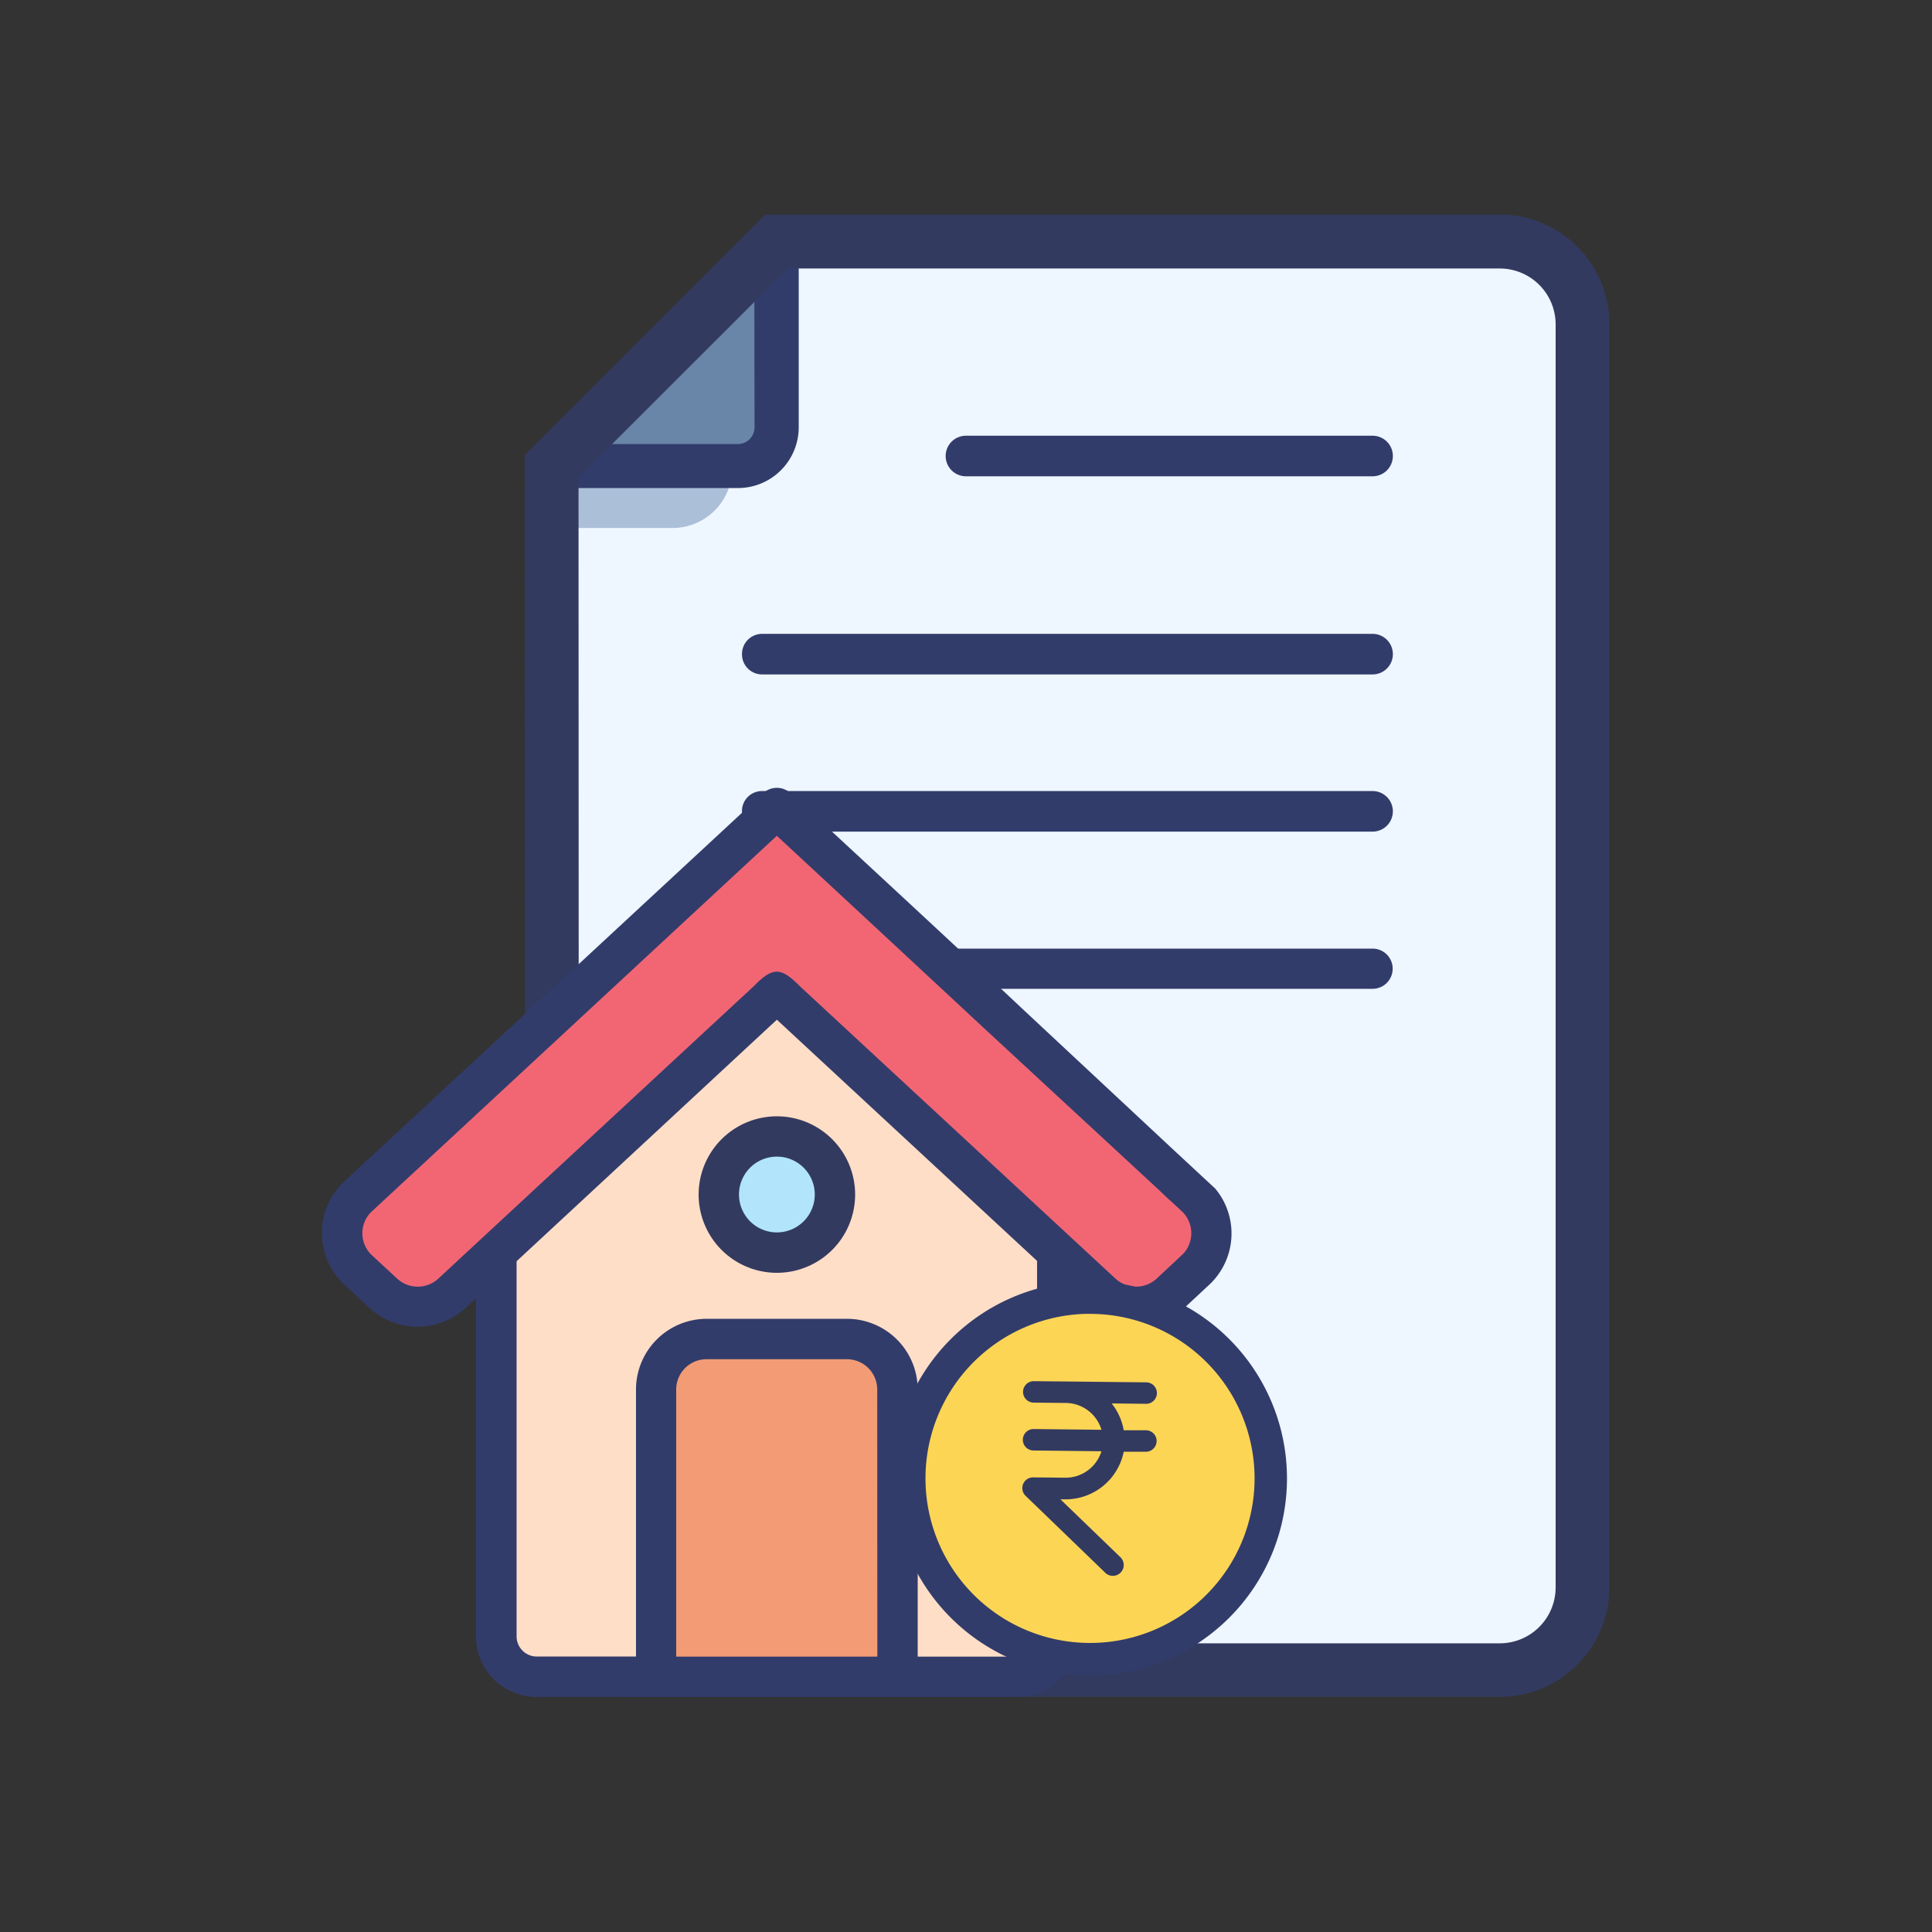
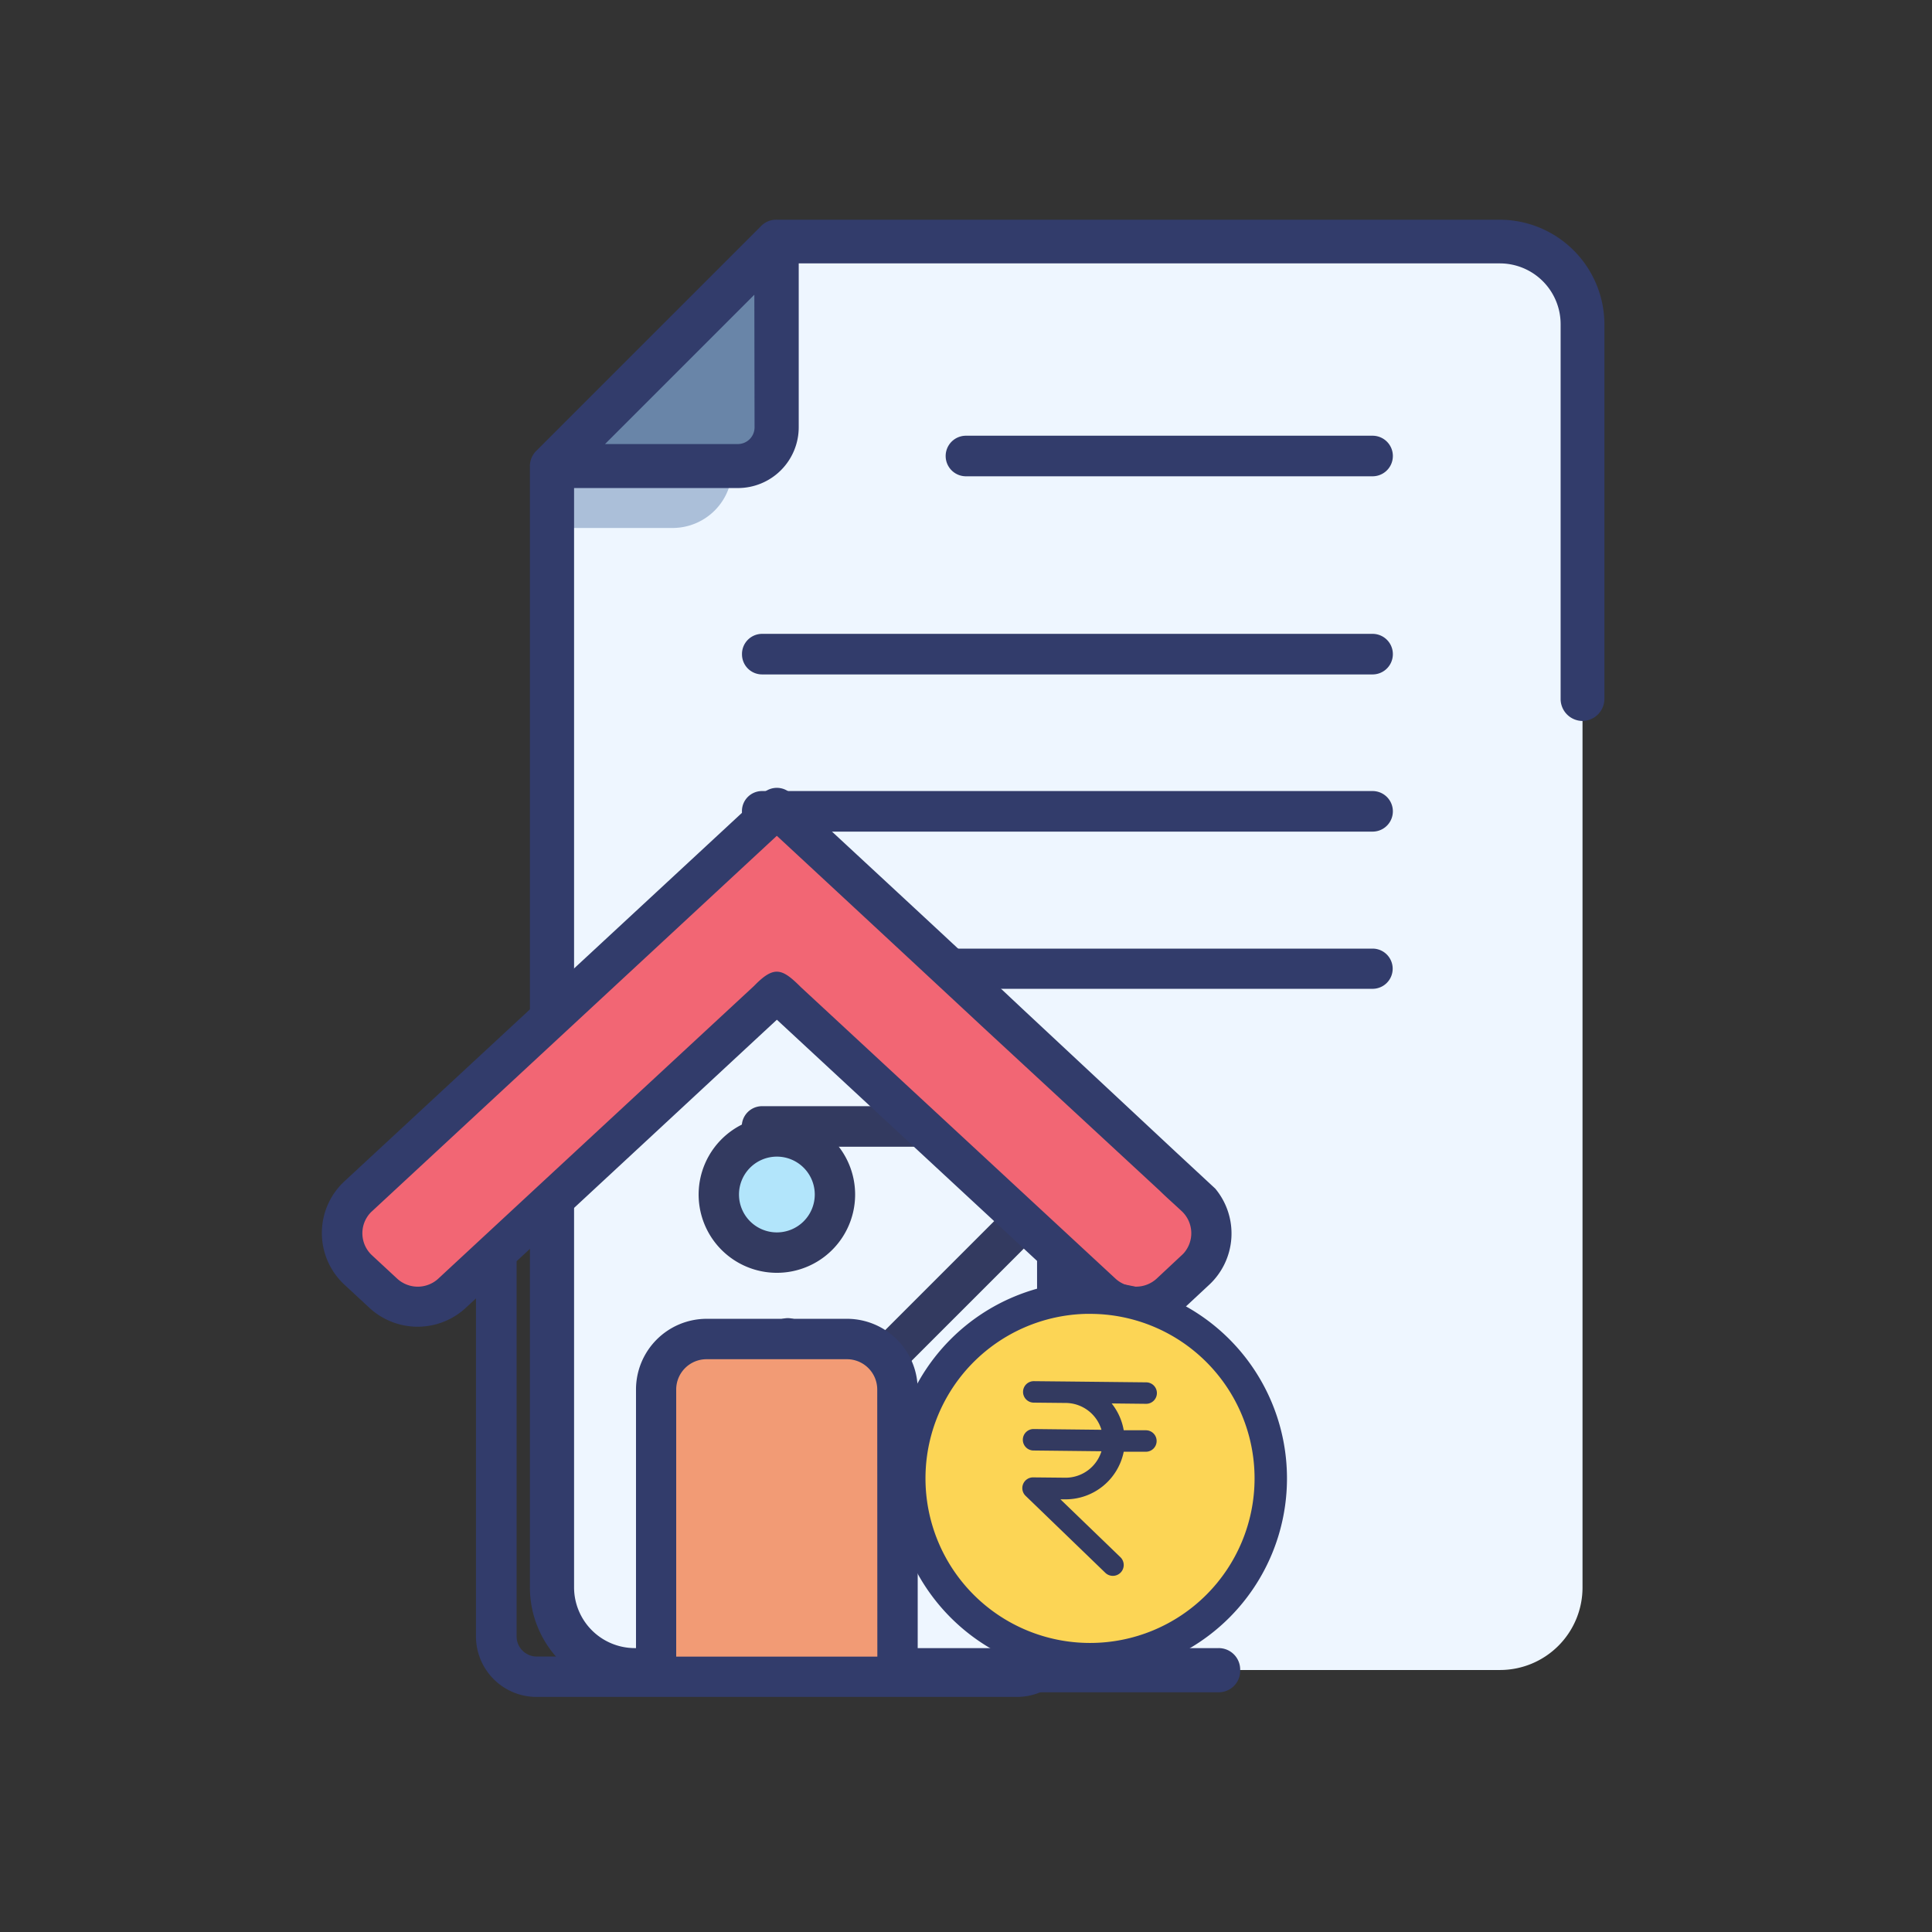
<svg xmlns="http://www.w3.org/2000/svg" width="36" height="36" viewBox="0 0 36 36">
  <rect x="0" y="0" width="36" height="36" fill="#333333" stroke="none" />
  <path data-name="Rectangle 34657" style="fill:none" d="M0 0h36v36H0z" />
  <path data-name="Path 67615" d="m387.7 335.186 4.186-4.186h13.482a1.538 1.538 0 0 1 1.538 1.538v23.54a1.538 1.538 0 0 1-1.538 1.538h-16.123a1.538 1.538 0 0 1-1.538-1.538z" transform="translate(-377.418 -326.498)" style="fill:#eef6ff" />
  <path data-name="Path 67616" d="m391.15 343.4-3.35 3.35v1.157h2.254a1.11 1.11 0 0 0 1.1-1.117z" transform="translate(-377.512 -338.069)" style="fill:#abbfd9" />
  <path data-name="Path 67617" d="m391.886 331-4.186 4.186h3.464a.724.724 0 0 0 .722-.722V331z" transform="translate(-377.418 -326.498)" style="fill:#6985a8" />
  <g data-name="Group 49196">
    <path data-name="Path 67618" d="M399.676 324.9h-13.482a.389.389 0 0 0-.288.12l-4.186 4.186a.4.4 0 0 0-.12.288v20.892a1.955 1.955 0 0 0 1.953 1.953h10.874a.4.4 0 0 0 .408-.415.4.4 0 0 0-.408-.408h-10.874a1.133 1.133 0 0 1-1.13-1.13V329.9h3.056a1.133 1.133 0 0 0 1.13-1.13v-3.056h13.067a1.133 1.133 0 0 1 1.13 1.13v6.988a.41.41 0 0 0 .408.408.414.414 0 0 0 .408-.408v-6.982a1.954 1.954 0 0 0-1.946-1.95zm-13.89 3.872a.311.311 0 0 1-.308.308H383l2.782-2.782z" transform="translate(-371.726 -320.806)" style="fill:#323c6b" />
    <path data-name="Path 67619" d="M441.086 671.649h4.594a.374.374 0 1 0 0-.749h-4.594a.374.374 0 0 0 0 .749z" transform="translate(-426.886 -643.668)" style="fill:#333a60" />
    <path data-name="Path 67620" d="M505.463 385.856a.378.378 0 0 0 0-.756h-7.577a.378.378 0 0 0 0 .756z" transform="translate(-479.887 -376.981)" style="fill:#323c6b" />
    <path data-name="Path 67621" d="M440.7 440.681a.374.374 0 0 0 .375.375h11.375a.378.378 0 0 0 0-.756h-11.376a.375.375 0 0 0-.374.381z" transform="translate(-426.874 -428.489)" style="fill:#323c6b" />
    <path data-name="Path 67622" d="M441.074 484.856h11.376a.378.378 0 0 0 0-.756h-11.376a.374.374 0 0 0-.375.375.38.38 0 0 0 .375.381z" transform="translate(-426.874 -469.36)" style="fill:#323c6b" />
    <path data-name="Path 67623" d="M452.45 528h-11.376a.374.374 0 1 0 0 .749h11.376a.374.374 0 1 0 0-.749z" transform="translate(-426.874 -510.324)" style="fill:#323c6b" />
    <path data-name="Path 67624" d="M445.68 572.649a.375.375 0 0 0 0-.749h-4.594a.378.378 0 0 0 0 .756h4.594z" transform="translate(-426.886 -551.288)" style="fill:#333a60" />
    <path data-name="Path 67625" d="M452.55 602.46a.379.379 0 0 0-.535 0l-2.762 2.762-.809-.843a.376.376 0 0 0-.542.522l1.077 1.117a.379.379 0 0 0 .535.007l.007-.007 3.029-3.029a.371.371 0 0 0 0-.529z" transform="translate(-433.494 -579.702)" style="fill:#333a60" />
    <g data-name="Group 49195">
-       <path data-name="Path 67626" d="M398.37 351.119h-16.124a2.043 2.043 0 0 1-2.04-2.04l-.007-21.1 4.481-4.481h13.69a2.044 2.044 0 0 1 2.04 2.04v23.54a2.044 2.044 0 0 1-2.04 2.041zM381.2 328.4l.007 20.684a1.042 1.042 0 0 0 1.037 1.037h16.126a1.042 1.042 0 0 0 1.037-1.037V325.54a1.042 1.042 0 0 0-1.037-1.037H385.1z" transform="translate(-370.42 -319.5)" style="fill:#333a60" />
-     </g>
+       </g>
  </g>
  <path data-name="Path 67598" d="m22.944 21.875-.467.433a.94.94 0 0 1-1.28 0c-.726-.669-5.917-5.5-6.052-5.612-.279.281-6.014 5.577-6.052 5.612a.94.94 0 0 1-1.28 0l-.467-.433a.936.936 0 0 1-.054-1.323q.026-.028.054-.054c2.032-1.886 5.047-4.678 7.8-7.23 2.751 2.552 5.766 5.345 7.8 7.23A.936.936 0 0 1 23 21.82l-.056.055z" transform="translate(-.697 1.793)" style="fill:#f26674" />
-   <path data-name="Path 67599" d="M75.8 87.7v7.155a.755.755 0 0 1-.753.753h-8.952a.752.752 0 0 1-.749-.753V87.7l5.228-4.848z" transform="translate(-56.126 -64.367)" style="fill:#ffdec7" />
  <path data-name="Path 67600" d="M130.292 220.29v-5.353a.941.941 0 0 0-.941-.941h-2.614a.941.941 0 0 0-.941.941v5.353z" transform="translate(-113.598 -189.045)" style="fill:#f29b75" />
  <path data-name="Path 67601" d="M150.537 137.4a1.082 1.082 0 1 1-1.082 1.082 1.082 1.082 0 0 1 1.082-1.082" transform="translate(-136.091 -116.222)" style="fill:#b2e5fb" />
  <path data-name="Path 67602" d="M144.9 130.178a1.458 1.458 0 1 0 .427 1.031 1.456 1.456 0 0 0-.427-1.031m-1.031 1.736a.706.706 0 1 1 .706-.706.706.706 0 0 1-.706.706" transform="translate(-129.393 -108.95)" style="fill:#333a60" />
  <path data-name="Path 67603" d="M16.648 13.094 15.9 12.4l-2.852-2.662-.746-.7c-1.071-1-1.938-1.8-3.571-3.315a.377.377 0 0 0-.511 0l-7.8 7.23a1.313 1.313 0 0 0-.074 1.856c.024.026.048.051.074.074l.466.432a1.322 1.322 0 0 0 1.791 0l.192-.178v6.292A1.129 1.129 0 0 0 4 22.563h8.95a1.13 1.13 0 0 0 1.129-1.129v-6.293l.192.178a1.322 1.322 0 0 0 1.792 0l.463-.431a1.306 1.306 0 0 0 .122-1.793m-6.3 8.717H6.6v-4.978a.565.565 0 0 1 .565-.564h2.616a.565.565 0 0 1 .565.564zm2.98-.376a.376.376 0 0 1-.376.376H11.1v-4.978a1.319 1.319 0 0 0-1.318-1.317H7.168a1.318 1.318 0 0 0-1.317 1.317v4.976H4a.376.376 0 0 1-.374-.376v-6.99c1.222-1.132 4.212-3.909 4.85-4.5l4.848 4.494zm2.72-7.132a.4.4 0 0 1-.033.032l-.462.432a.567.567 0 0 1-.768 0L8.926 9.34c-.353-.353-.5-.412-.875-.026-4.68 4.337-5.878 5.449-5.883 5.454a.566.566 0 0 1-.768 0l-.467-.433a.56.56 0 0 1-.034-.79.373.373 0 0 1 .035-.034l7.541-6.994c1.726 1.6 2.571 2.385 3.865 3.589l3.274 3.028c.1.1.227.211.4.372a.563.563 0 0 1 .033.8" transform="translate(6 9.057)" style="fill:#323c6b" />
  <g data-name="Group 49197">
    <path data-name="Path 20741" d="M130.035 28.053a3.213 3.213 0 1 1-3.213-3.213 3.213 3.213 0 0 1 3.213 3.213zm0 0" transform="translate(-106.51 -.505)" style="fill:#fcd555" />
    <path data-name="Path 20739" d="M121.179 25.981a3.57 3.57 0 1 0-3.57-3.57 3.57 3.57 0 0 0 3.57 3.57zm0-6.736a3.166 3.166 0 1 1-3.166 3.166 3.166 3.166 0 0 1 3.166-3.167zm0 0" transform="translate(-100.868 5.137)" style="stroke:#323c6b;stroke-width:.2px;fill:#323c6b" />
    <path data-name="Path 20740" d="M187.06 72.733h-.007l-.6-.006a.2.2 0 0 0-.143.347l1.482 1.431a.2.2 0 1 0 .281-.291l-1.117-1.078h.1a1.105 1.105 0 0 0 1.079-.887h.413a.2.2 0 1 0 0-.4h-.413a1.1 1.1 0 0 0-.225-.5l.643.007a.2.2 0 1 0 0-.4l-1.494-.016-.6-.006a.2.2 0 0 0 0 .4l.6.006a.7.7 0 0 1 .661.5l-1.265-.014a.2.2 0 1 0 0 .4l1.265.014a.7.7 0 0 1-.66.493zm0 0" transform="translate(-167.196 -45.198)" style="fill:#333a60" />
  </g>
</svg>